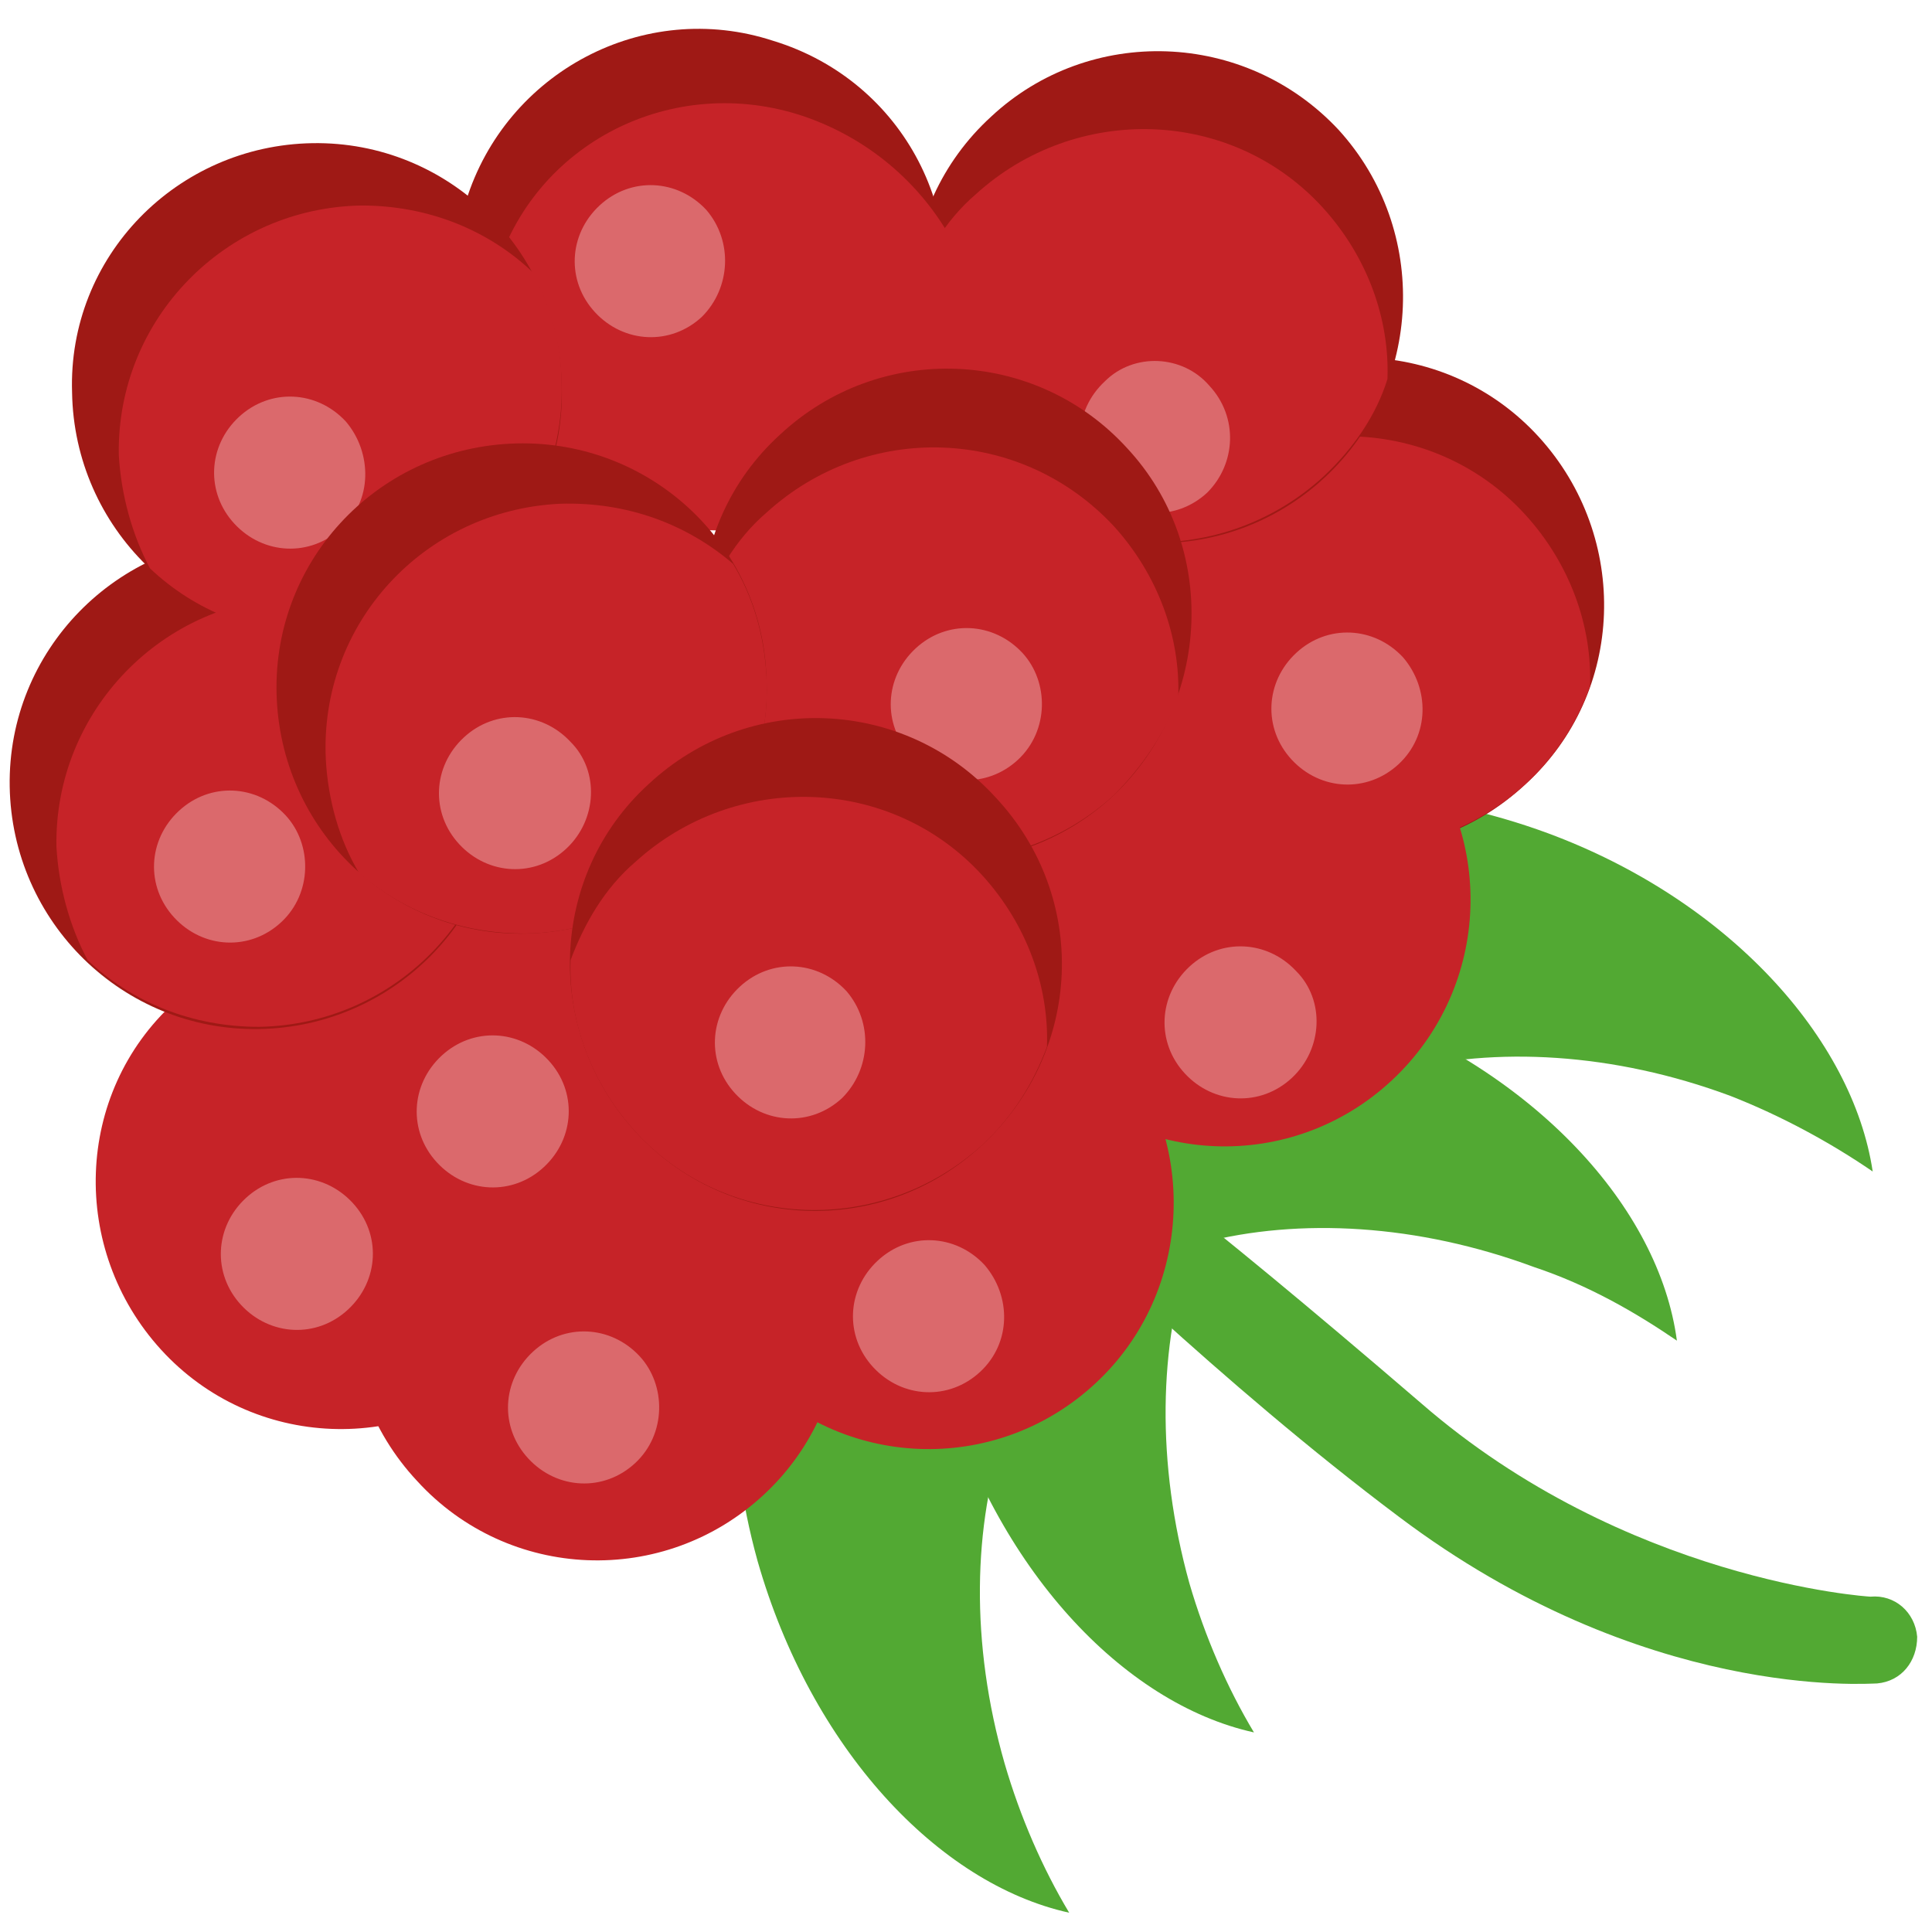
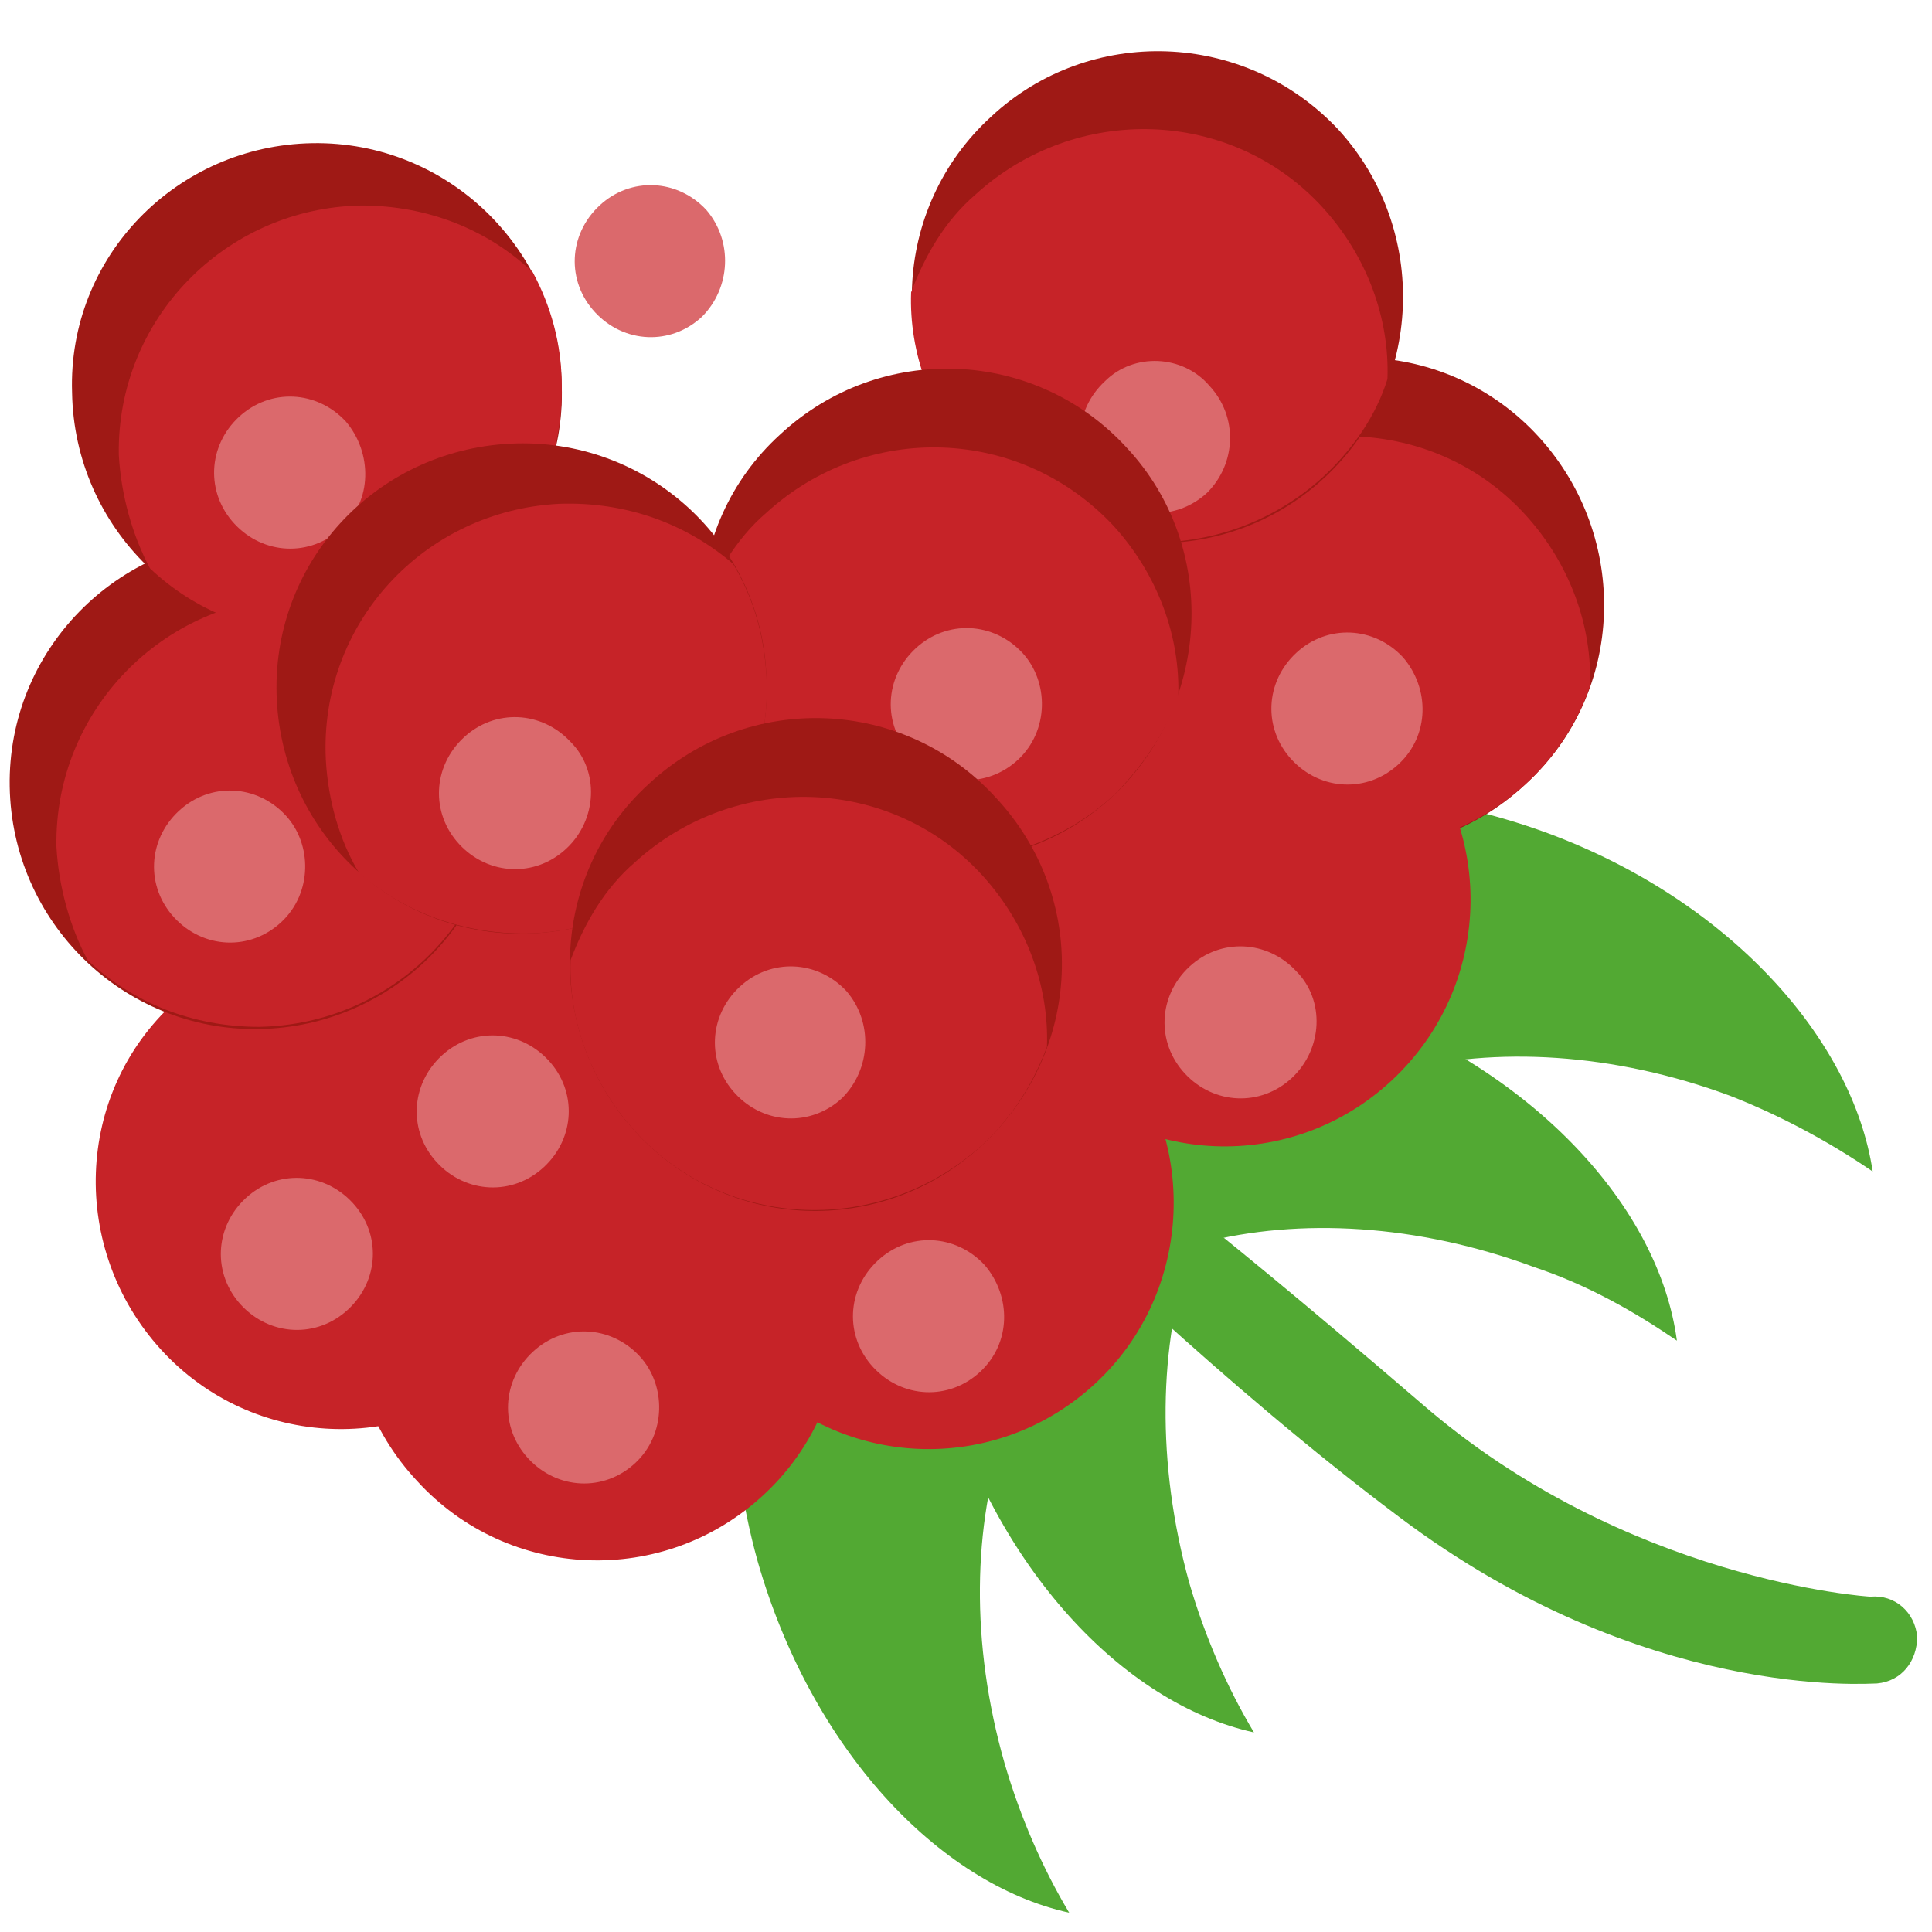
<svg xmlns="http://www.w3.org/2000/svg" width="49" height="49" viewBox="0 0 49 49" fill="none">
  <path d="M26.552 29.091C26.1 29.543 26.1 30.22 26.495 30.672C26.665 30.841 30.955 35.075 35.471 38.462C41.681 43.148 47.383 42.696 47.608 42.696C48.229 42.64 48.624 42.132 48.624 41.511C48.568 40.89 48.06 40.438 47.439 40.495C47.383 40.495 41.229 40.099 36.036 35.583C29.995 30.39 28.132 29.148 28.076 29.091C27.624 28.696 26.947 28.696 26.552 29.091Z" fill="#52A933" />
  <path d="M42.53 34.002C41.457 33.269 40.272 32.591 38.917 32.139C32.989 29.938 26.892 31.519 25.368 35.64C25.029 36.543 19.553 32.139 20.739 28.978C22.263 24.857 28.304 23.276 34.288 25.478C38.917 27.172 42.078 30.615 42.53 34.002Z" fill="#52A933" />
  <path d="M47.496 29.712C46.424 28.978 45.182 28.301 43.883 27.793C37.956 25.591 31.859 27.172 30.335 31.293C29.996 32.196 24.52 27.793 25.706 24.631C27.23 20.511 33.27 18.93 39.254 21.131C43.827 22.825 46.988 26.325 47.496 29.712Z" fill="#52A933" />
  <path d="M31.803 43.938C31.126 42.809 30.561 41.511 30.166 40.156C28.473 34.059 30.448 28.131 34.739 26.946C35.698 26.664 31.747 20.905 28.473 21.809C24.239 22.994 22.206 28.922 23.9 35.019C25.255 39.761 28.473 43.204 31.803 43.938Z" fill="#52A933" />
  <path d="M27.117 48.511C26.44 47.382 25.875 46.083 25.48 44.728C23.73 38.632 25.762 32.704 30.053 31.519C31.012 31.236 27.061 25.478 23.787 26.381C19.552 27.567 17.52 33.494 19.214 39.591C20.569 44.333 23.787 47.777 27.117 48.511Z" fill="#52A933" />
  <path d="M39.029 11.083C36.714 8.543 32.763 8.373 30.222 10.744C27.682 13.059 27.569 17.011 29.884 19.551C32.198 22.091 36.15 22.261 38.69 19.89C41.231 17.575 41.343 13.623 39.029 11.083Z" fill="#9F1915" />
  <path d="M38.69 19.889C36.149 22.204 32.198 22.091 29.883 19.551C28.754 18.309 28.19 16.728 28.246 15.204C28.585 14.3 29.093 13.397 29.883 12.72C32.423 10.405 36.375 10.518 38.69 13.059C39.819 14.3 40.383 15.881 40.327 17.405C39.988 18.365 39.424 19.212 38.69 19.889Z" fill="#C62328" />
  <path d="M35.641 18.591C33.327 16.051 29.375 15.882 26.835 18.253C24.294 20.567 24.181 24.519 26.496 27.059C28.811 29.599 32.762 29.769 35.303 27.398C37.843 25.027 37.956 21.075 35.641 18.591Z" fill="#C62328" />
  <path d="M28.133 26.269C25.762 23.728 21.866 23.559 19.326 25.93C16.786 28.244 16.673 32.196 18.987 34.736C21.302 37.277 25.253 37.446 27.794 35.075C30.278 32.761 30.447 28.809 28.133 26.269Z" fill="#C62328" />
  <path d="M19.723 29.091C17.408 26.551 13.456 26.382 10.916 28.753C8.376 31.067 8.206 35.019 10.577 37.559C12.892 40.099 16.843 40.269 19.384 37.898C21.868 35.583 22.037 31.632 19.723 29.091Z" fill="#C62328" />
  <path d="M13.228 25.761C10.914 23.22 6.962 23.051 4.422 25.422C1.881 27.737 1.768 31.688 4.083 34.229C6.397 36.769 10.349 36.938 12.889 34.567C15.43 32.196 15.599 28.245 13.228 25.761Z" fill="#C62328" />
  <path d="M33.949 3.292C31.578 0.752 27.626 0.639 25.142 2.954C22.602 5.268 22.433 9.22 24.804 11.76C27.118 14.301 31.07 14.47 33.61 12.099C36.094 9.784 36.264 5.833 33.949 3.292Z" fill="#9F1915" />
  <path d="M33.552 12.099C31.012 14.414 27.06 14.301 24.745 11.761C23.616 10.519 23.052 8.938 23.108 7.414C23.447 6.51 23.955 5.607 24.745 4.93C27.286 2.615 31.238 2.728 33.552 5.269C34.681 6.51 35.246 8.091 35.189 9.615C34.907 10.519 34.342 11.365 33.552 12.099Z" fill="#C62328" />
-   <path d="M19.609 1.035C16.335 -0.038 12.835 1.825 11.819 5.099C10.802 8.373 12.609 11.873 15.883 12.889C19.157 13.906 22.657 12.099 23.673 8.825C24.746 5.551 22.94 2.051 19.609 1.035Z" fill="#9F1915" />
-   <path d="M24.012 9.107C23.052 12.438 19.496 14.244 16.165 13.115C14.528 12.551 13.23 11.422 12.439 10.01C12.27 9.051 12.27 7.978 12.552 6.962C13.512 3.631 17.068 1.825 20.399 2.954C22.036 3.518 23.335 4.647 24.125 6.059C24.294 7.075 24.294 8.091 24.012 9.107Z" fill="#C62328" />
  <path d="M30.674 9.785C29.997 8.994 28.755 8.938 28.021 9.672C27.231 10.406 27.174 11.591 27.908 12.381C28.642 13.172 29.827 13.228 30.618 12.494C31.352 11.761 31.408 10.575 30.674 9.785Z" fill="#DB696C" />
  <path d="M17.915 5.325C17.181 4.535 15.996 4.478 15.206 5.212C14.415 5.946 14.359 7.132 15.093 7.922C15.826 8.712 17.012 8.769 17.802 8.035C18.536 7.301 18.593 6.115 17.915 5.325Z" fill="#DB696C" />
  <path d="M28.585 11.365C26.27 8.825 22.319 8.656 19.779 11.027C17.238 13.341 17.125 17.293 19.44 19.833C21.754 22.373 25.706 22.543 28.246 20.172C30.73 17.801 30.9 13.849 28.585 11.365Z" fill="#9F1915" />
  <path d="M28.246 20.172C25.706 22.486 21.754 22.374 19.439 19.833C18.31 18.591 17.746 17.011 17.802 15.486C18.141 14.583 18.649 13.68 19.439 13.002C21.98 10.688 25.875 10.801 28.246 13.341C29.375 14.583 29.939 16.164 29.883 17.688C29.544 18.591 28.98 19.438 28.246 20.172Z" fill="#C62328" />
  <path d="M18.085 21.865C15.771 19.325 11.819 19.155 9.279 21.526C6.738 23.841 6.625 27.793 8.94 30.333C11.254 32.873 15.206 33.043 17.746 30.672C20.287 28.357 20.456 24.406 18.085 21.865Z" fill="#C62328" />
  <path d="M7.924 3.631C4.481 3.688 1.715 6.51 1.828 9.954C1.884 13.397 4.707 16.163 8.15 16.107C11.594 16.051 14.36 13.228 14.247 9.784C14.191 6.341 11.368 3.575 7.924 3.631Z" fill="#9F1915" />
  <path d="M6.399 13.623C2.956 13.68 0.19 16.502 0.246 19.946C0.302 23.39 3.125 26.156 6.569 26.099C10.012 26.043 12.778 23.22 12.722 19.777C12.665 16.277 9.843 13.567 6.399 13.623Z" fill="#9F1915" />
  <path d="M14.247 9.785C14.303 13.228 11.537 16.051 8.15 16.107C6.457 16.107 4.932 15.486 3.803 14.414C3.352 13.567 3.07 12.551 3.013 11.535C2.957 8.091 5.723 5.269 9.166 5.212C10.86 5.212 12.384 5.833 13.513 6.906C13.965 7.752 14.247 8.712 14.247 9.785Z" fill="#C62328" />
  <path d="M12.722 19.72C12.778 23.164 10.012 25.986 6.568 26.043C4.875 26.043 3.35 25.422 2.221 24.349C1.77 23.503 1.487 22.486 1.431 21.47C1.375 18.027 4.141 15.204 7.528 15.148C9.221 15.148 10.746 15.769 11.875 16.841C12.439 17.688 12.722 18.704 12.722 19.72Z" fill="#C62328" />
  <path d="M13.908 26.89C13.174 26.099 11.989 26.043 11.198 26.777C10.408 27.511 10.351 28.696 11.085 29.486C11.819 30.277 13.005 30.333 13.795 29.599C14.585 28.865 14.642 27.68 13.908 26.89Z" fill="#DB696C" />
  <path d="M8.769 10.688C8.035 9.898 6.85 9.841 6.059 10.575C5.269 11.309 5.213 12.494 5.947 13.285C6.68 14.075 7.866 14.132 8.656 13.398C9.447 12.72 9.447 11.478 8.769 10.688Z" fill="#DB696C" />
  <path d="M7.245 20.68C6.511 19.889 5.326 19.833 4.536 20.567C3.745 21.301 3.689 22.486 4.423 23.276C5.157 24.067 6.342 24.123 7.132 23.389C7.923 22.655 7.923 21.413 7.245 20.68Z" fill="#DB696C" />
  <path d="M25.931 16.559C25.197 15.769 24.011 15.712 23.221 16.446C22.431 17.18 22.374 18.366 23.108 19.156C23.842 19.946 25.028 20.003 25.818 19.269C26.608 18.535 26.608 17.293 25.931 16.559Z" fill="#DB696C" />
  <path d="M35.585 16.672C34.851 15.882 33.665 15.825 32.875 16.559C32.085 17.293 32.028 18.478 32.762 19.269C33.496 20.059 34.681 20.115 35.472 19.381C36.262 18.648 36.262 17.462 35.585 16.672Z" fill="#DB696C" />
  <path d="M8.94 30.503C8.206 29.713 7.021 29.656 6.23 30.39C5.44 31.124 5.384 32.309 6.117 33.1C6.851 33.89 8.037 33.947 8.827 33.213C9.618 32.479 9.674 31.293 8.94 30.503Z" fill="#DB696C" />
  <path d="M16.223 34.397C15.489 33.607 14.304 33.551 13.514 34.285C12.723 35.018 12.667 36.204 13.401 36.994C14.135 37.785 15.32 37.841 16.11 37.107C16.901 36.373 16.901 35.131 16.223 34.397Z" fill="#DB696C" />
  <path d="M24.972 32.084C24.238 31.293 23.053 31.237 22.263 31.971C21.472 32.704 21.416 33.89 22.15 34.68C22.884 35.471 24.069 35.527 24.859 34.793C25.65 34.059 25.65 32.874 24.972 32.084Z" fill="#DB696C" />
  <path d="M32.875 24.631C32.141 23.841 30.955 23.785 30.165 24.518C29.375 25.252 29.318 26.438 30.052 27.228C30.786 28.018 31.971 28.075 32.762 27.341C33.552 26.607 33.608 25.365 32.875 24.631Z" fill="#DB696C" />
  <path d="M12.947 11.252C9.504 11.422 6.851 14.301 7.02 17.744C7.189 21.188 10.068 23.841 13.512 23.672C16.956 23.503 19.609 20.624 19.439 17.18C19.326 13.736 16.391 11.083 12.947 11.252Z" fill="#9F1915" />
  <path d="M19.441 17.18C19.61 20.623 16.957 23.503 13.514 23.672C11.82 23.728 10.296 23.164 9.11 22.148C8.602 21.301 8.32 20.285 8.264 19.269C8.094 15.825 10.747 12.946 14.191 12.777C15.885 12.72 17.409 13.285 18.594 14.301C19.102 15.148 19.385 16.107 19.441 17.18Z" fill="#C62328" />
  <path d="M14.472 18.817C13.738 18.027 12.553 17.971 11.763 18.704C10.972 19.438 10.916 20.624 11.65 21.414C12.384 22.204 13.569 22.261 14.359 21.527C15.15 20.793 15.206 19.551 14.472 18.817Z" fill="#DB696C" />
  <path d="M25.255 20.228C22.941 17.688 18.989 17.518 16.448 19.889C13.908 22.204 13.795 26.155 16.11 28.696C18.424 31.236 22.376 31.406 24.916 29.035C27.457 26.664 27.626 22.768 25.255 20.228Z" fill="#9F1915" />
  <path d="M24.916 29.035C22.375 31.349 18.424 31.236 16.109 28.696C14.98 27.454 14.416 25.873 14.472 24.349C14.811 23.446 15.319 22.543 16.109 21.865C18.65 19.551 22.601 19.664 24.916 22.204C26.045 23.446 26.609 25.027 26.553 26.551C26.214 27.454 25.706 28.301 24.916 29.035Z" fill="#C62328" />
  <path d="M21.471 25.14C20.737 24.349 19.552 24.293 18.761 25.027C17.971 25.761 17.914 26.946 18.648 27.736C19.382 28.527 20.568 28.583 21.358 27.849C22.092 27.115 22.148 25.93 21.471 25.14Z" fill="#DB696C" />
</svg>